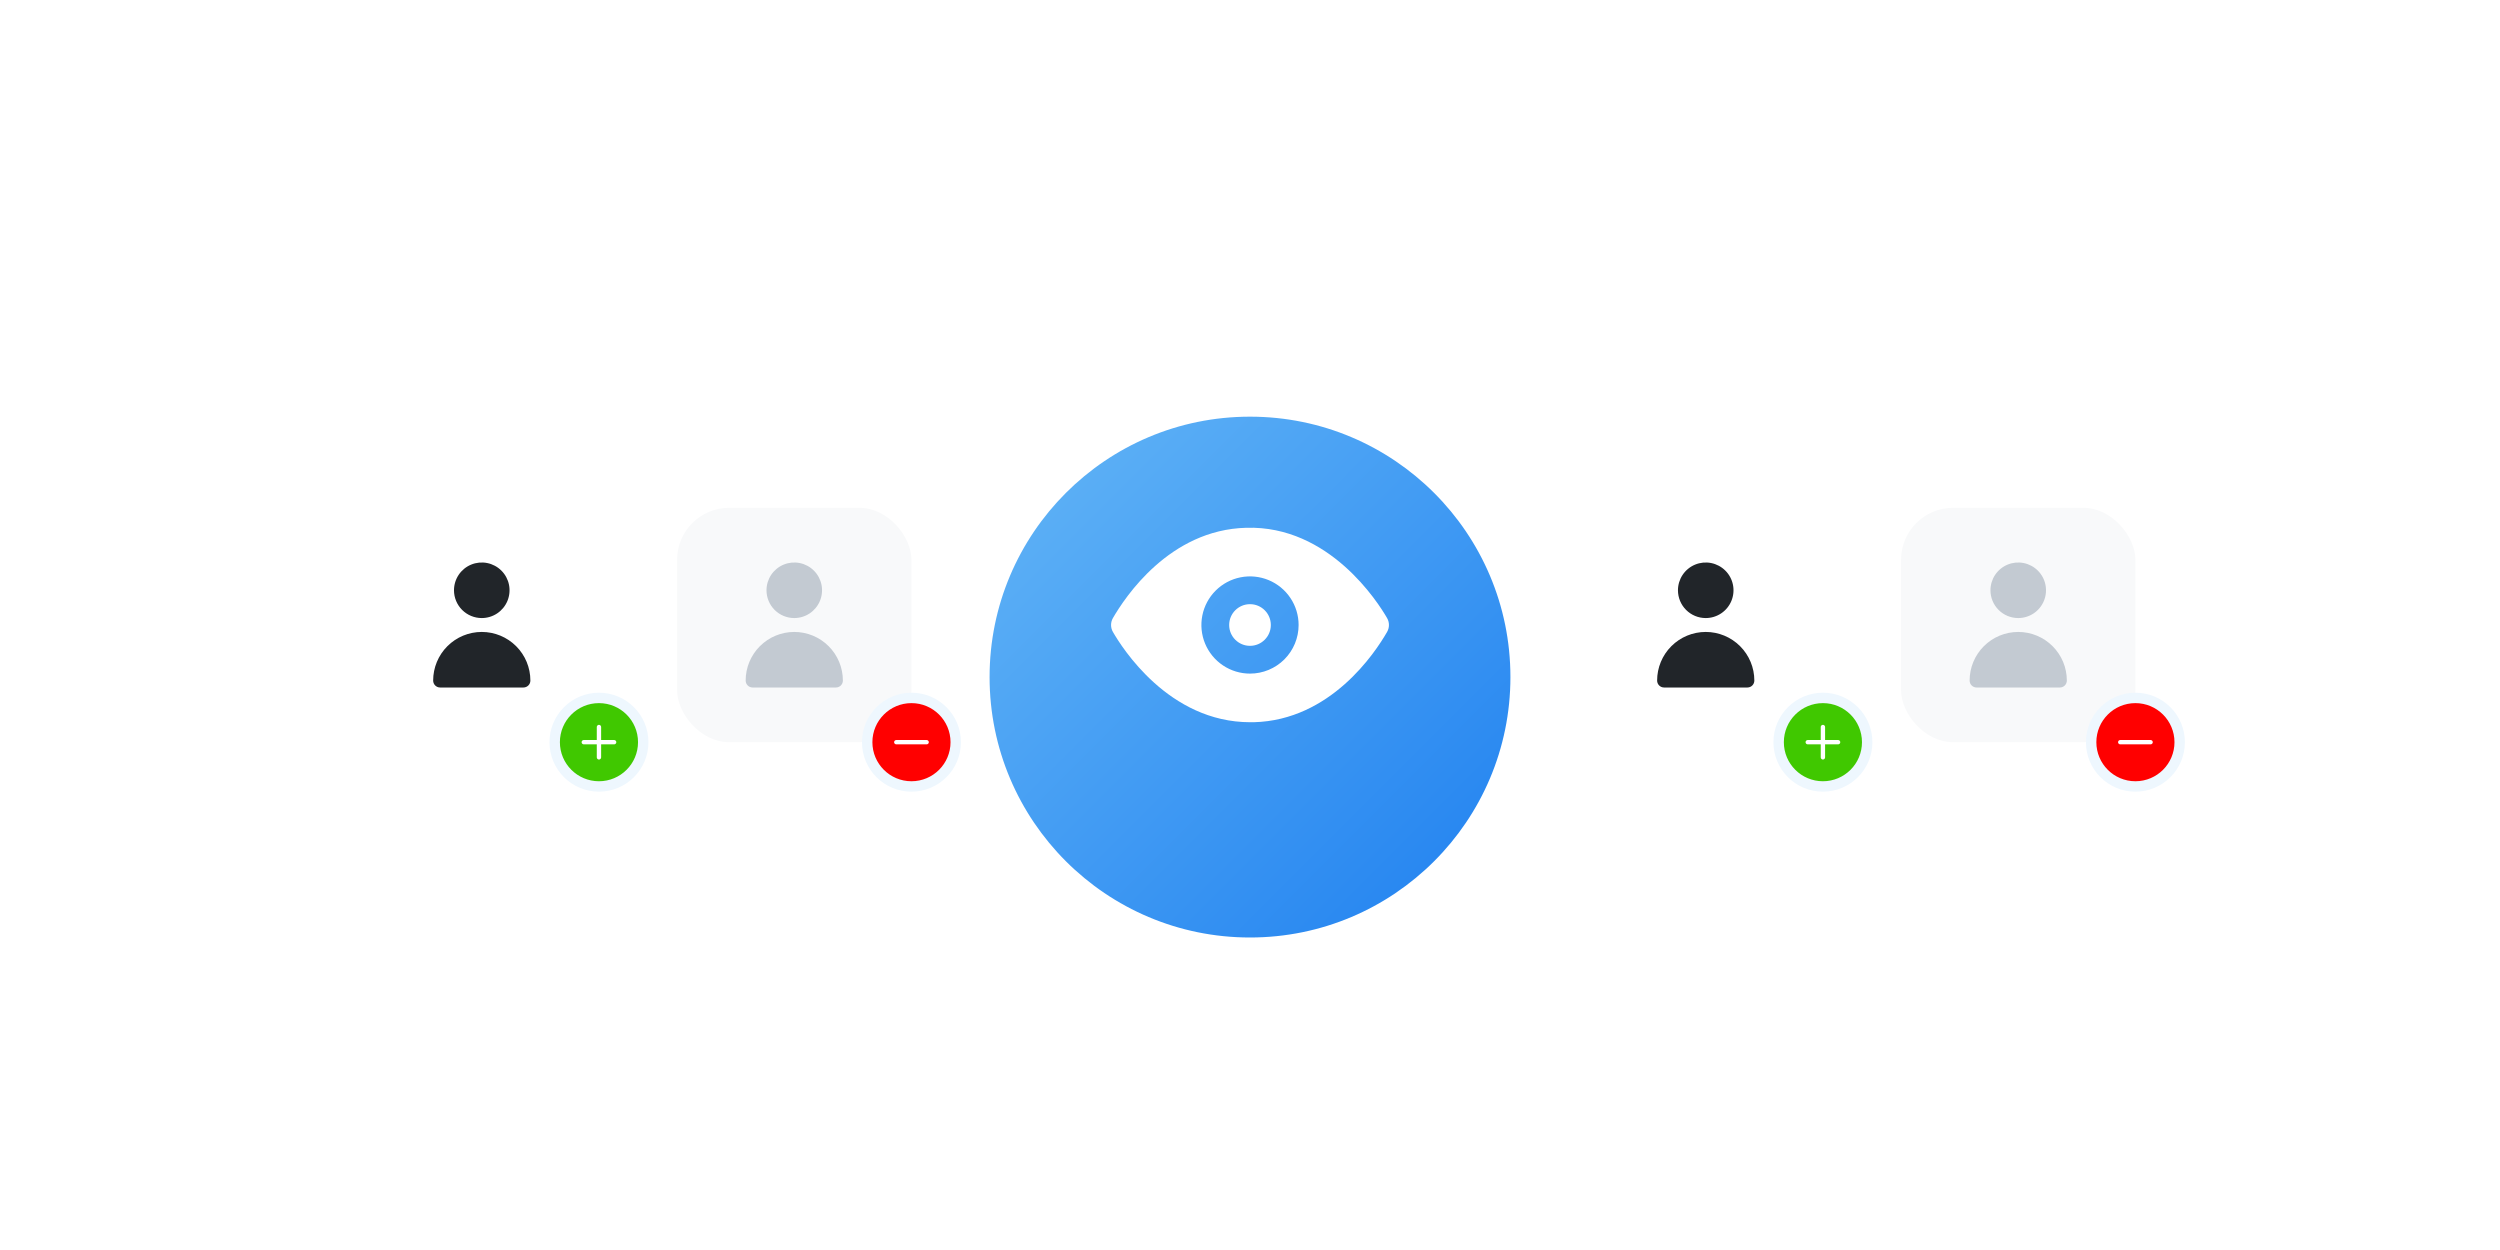
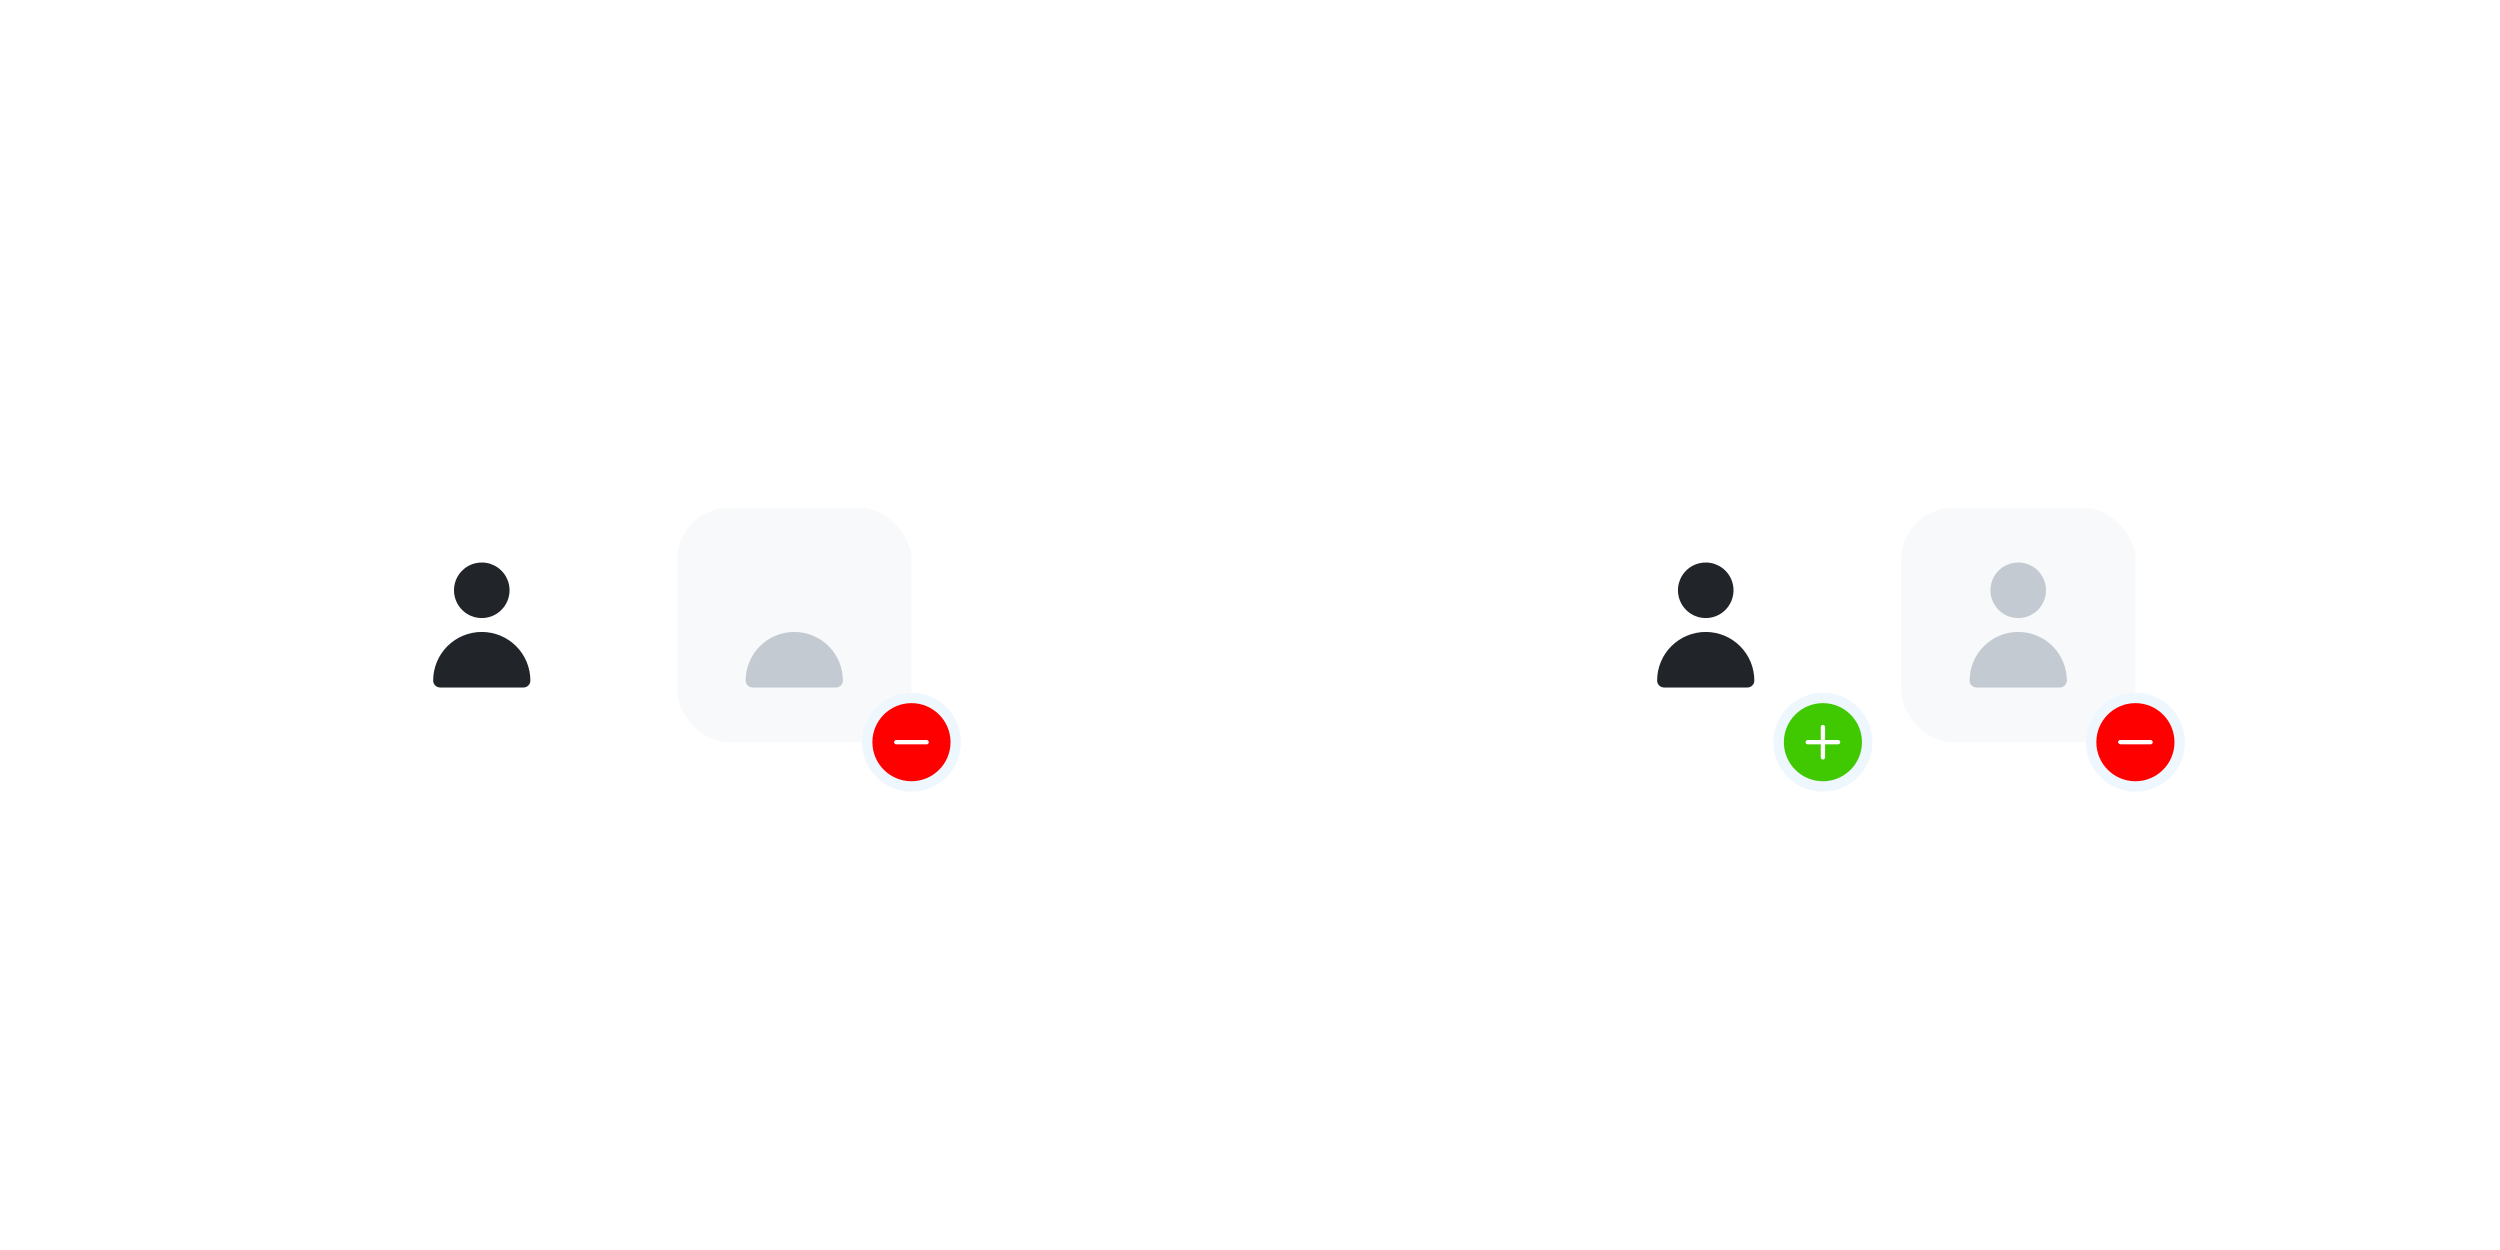
<svg xmlns="http://www.w3.org/2000/svg" width="480" height="240" viewBox="0 0 480 240" fill="none">
  <g filter="url(#filter0_d_233_1122)">
-     <circle cx="240" cy="120" r="50" fill="url(#paint0_linear_233_1122)" />
-   </g>
+     </g>
  <g clip-path="url(#clip0_233_1122)">
    <path d="M240 124C242.209 124 244 122.209 244 120C244 117.791 242.209 116 240 116C237.791 116 236 117.791 236 120C236 122.209 237.791 124 240 124Z" fill="white" />
    <path d="M266.32 118.667C264.613 115.707 255.227 100.853 239.28 101.333C224.533 101.707 216 114.667 213.68 118.667C213.446 119.072 213.323 119.532 213.323 120C213.323 120.468 213.446 120.928 213.68 121.333C215.36 124.24 224.347 138.667 240.053 138.667H240.72C255.467 138.293 264.027 125.333 266.32 121.333C266.554 120.928 266.677 120.468 266.677 120C266.677 119.532 266.554 119.072 266.32 118.667V118.667ZM240 129.333C238.154 129.333 236.35 128.786 234.815 127.76C233.28 126.735 232.084 125.277 231.377 123.572C230.671 121.866 230.486 119.99 230.846 118.179C231.206 116.369 232.095 114.706 233.4 113.4C234.706 112.095 236.369 111.206 238.179 110.846C239.99 110.486 241.866 110.671 243.572 111.377C245.277 112.084 246.735 113.28 247.76 114.815C248.786 116.35 249.333 118.154 249.333 120C249.333 122.475 248.35 124.849 246.6 126.6C244.849 128.35 242.475 129.333 240 129.333V129.333Z" fill="white" />
  </g>
  <rect x="70" y="97.5" width="45" height="45" rx="10" fill="white" />
  <rect x="305" y="97.5" width="45" height="45" rx="10" fill="white" />
-   <circle cx="115" cy="142.5" r="8.5" fill="#40C800" stroke="#EEF7FE" stroke-width="2" />
  <circle cx="350" cy="142.5" r="8.5" fill="#40C800" stroke="#EEF7FE" stroke-width="2" />
  <rect x="130" y="97.5" width="45" height="45" rx="10" fill="#F8F9FA" />
  <rect x="365" y="97.5" width="45" height="45" rx="10" fill="#F8F9FA" />
  <circle cx="175" cy="142.5" r="8.5" fill="#FF0000" stroke="#EEF7FE" stroke-width="2" />
  <circle cx="410" cy="142.5" r="8.5" fill="#FF0000" stroke="#EEF7FE" stroke-width="2" />
  <g clip-path="url(#clip1_233_1122)">
    <path d="M92.5 118.667C93.555 118.667 94.586 118.354 95.463 117.768C96.34 117.182 97.023 116.349 97.427 115.374C97.831 114.4 97.936 113.327 97.731 112.293C97.525 111.258 97.017 110.308 96.271 109.562C95.525 108.816 94.575 108.308 93.54 108.102C92.506 107.897 91.433 108.002 90.459 108.406C89.484 108.81 88.651 109.493 88.065 110.37C87.479 111.247 87.166 112.279 87.166 113.333C87.166 114.748 87.728 116.104 88.729 117.105C89.729 118.105 91.085 118.667 92.5 118.667Z" fill="#212529" />
    <path d="M100.5 132C100.853 132 101.193 131.859 101.443 131.609C101.693 131.359 101.833 131.02 101.833 130.667C101.833 128.191 100.85 125.817 99.1 124.067C97.349 122.317 94.975 121.333 92.5 121.333C90.025 121.333 87.65 122.317 85.9 124.067C84.15 125.817 83.166 128.191 83.166 130.667C83.166 131.02 83.307 131.359 83.557 131.609C83.807 131.859 84.146 132 84.5 132H100.5Z" fill="#212529" />
  </g>
  <g clip-path="url(#clip2_233_1122)">
    <path d="M327.5 118.667C328.555 118.667 329.586 118.354 330.463 117.768C331.34 117.182 332.024 116.349 332.427 115.374C332.831 114.4 332.936 113.327 332.731 112.293C332.525 111.258 332.017 110.308 331.271 109.562C330.525 108.816 329.575 108.308 328.54 108.102C327.506 107.897 326.433 108.002 325.459 108.406C324.484 108.81 323.651 109.493 323.065 110.37C322.479 111.247 322.167 112.279 322.167 113.333C322.167 114.748 322.728 116.104 323.729 117.105C324.729 118.105 326.085 118.667 327.5 118.667Z" fill="#212529" />
    <path d="M335.5 132C335.853 132 336.193 131.859 336.443 131.609C336.693 131.359 336.833 131.02 336.833 130.667C336.833 128.191 335.85 125.817 334.099 124.067C332.349 122.317 329.975 121.333 327.5 121.333C325.024 121.333 322.651 122.317 320.9 124.067C319.15 125.817 318.167 128.191 318.167 130.667C318.167 131.02 318.307 131.359 318.557 131.609C318.807 131.859 319.146 132 319.5 132H335.5Z" fill="#212529" />
  </g>
  <g clip-path="url(#clip3_233_1122)">
-     <path d="M152.5 118.667C153.555 118.667 154.586 118.354 155.463 117.768C156.34 117.182 157.024 116.349 157.427 115.374C157.831 114.4 157.936 113.327 157.731 112.293C157.525 111.258 157.017 110.308 156.271 109.562C155.525 108.816 154.575 108.308 153.54 108.102C152.506 107.897 151.433 108.002 150.459 108.406C149.484 108.81 148.651 109.493 148.065 110.37C147.479 111.247 147.167 112.279 147.167 113.333C147.167 114.748 147.728 116.104 148.729 117.105C149.729 118.105 151.085 118.667 152.5 118.667Z" fill="#C3CAD2" />
    <path d="M160.5 132C160.853 132 161.193 131.859 161.443 131.609C161.693 131.359 161.833 131.02 161.833 130.667C161.833 128.191 160.85 125.817 159.099 124.067C157.349 122.317 154.975 121.333 152.5 121.333C150.024 121.333 147.651 122.317 145.9 124.067C144.15 125.817 143.167 128.191 143.167 130.667C143.167 131.02 143.307 131.359 143.557 131.609C143.807 131.859 144.146 132 144.5 132H160.5Z" fill="#C3CAD2" />
  </g>
  <g clip-path="url(#clip4_233_1122)">
    <path d="M387.5 118.667C388.555 118.667 389.586 118.354 390.463 117.768C391.34 117.182 392.024 116.349 392.427 115.374C392.831 114.4 392.936 113.327 392.731 112.293C392.525 111.258 392.017 110.308 391.271 109.562C390.525 108.816 389.575 108.308 388.54 108.102C387.506 107.897 386.433 108.002 385.459 108.406C384.484 108.81 383.651 109.493 383.065 110.37C382.479 111.247 382.167 112.279 382.167 113.333C382.167 114.748 382.728 116.104 383.729 117.105C384.729 118.105 386.085 118.667 387.5 118.667Z" fill="#C3CAD2" />
    <path d="M395.5 132C395.853 132 396.193 131.859 396.443 131.609C396.693 131.359 396.833 131.02 396.833 130.667C396.833 128.191 395.85 125.817 394.099 124.067C392.349 122.317 389.975 121.333 387.5 121.333C385.024 121.333 382.651 122.317 380.9 124.067C379.15 125.817 378.167 128.191 378.167 130.667C378.167 131.02 378.307 131.359 378.557 131.609C378.807 131.859 379.146 132 379.5 132H395.5Z" fill="#C3CAD2" />
  </g>
  <g clip-path="url(#clip5_233_1122)">
    <path d="M177.917 142.917H172.083C171.973 142.917 171.867 142.873 171.789 142.795C171.71 142.716 171.667 142.61 171.667 142.5C171.667 142.389 171.71 142.283 171.789 142.205C171.867 142.127 171.973 142.083 172.083 142.083H177.917C178.027 142.083 178.133 142.127 178.211 142.205C178.289 142.283 178.333 142.389 178.333 142.5C178.333 142.61 178.289 142.716 178.211 142.795C178.133 142.873 178.027 142.917 177.917 142.917Z" fill="white" />
  </g>
  <g clip-path="url(#clip6_233_1122)">
-     <path d="M412.917 142.917H407.083C406.973 142.917 406.867 142.873 406.789 142.795C406.71 142.716 406.667 142.61 406.667 142.5C406.667 142.389 406.71 142.283 406.789 142.205C406.867 142.127 406.973 142.083 407.083 142.083H412.917C413.027 142.083 413.133 142.127 413.211 142.205C413.289 142.283 413.333 142.389 413.333 142.5C413.333 142.61 413.289 142.716 413.211 142.795C413.133 142.873 413.027 142.917 412.917 142.917Z" fill="white" />
+     <path d="M412.917 142.917H407.083C406.71 142.716 406.667 142.61 406.667 142.5C406.667 142.389 406.71 142.283 406.789 142.205C406.867 142.127 406.973 142.083 407.083 142.083H412.917C413.027 142.083 413.133 142.127 413.211 142.205C413.289 142.283 413.333 142.389 413.333 142.5C413.333 142.61 413.289 142.716 413.211 142.795C413.133 142.873 413.027 142.917 412.917 142.917Z" fill="white" />
  </g>
  <g clip-path="url(#clip7_233_1122)">
    <path d="M117.917 142.083H115.417V139.583C115.417 139.473 115.373 139.367 115.294 139.289C115.216 139.211 115.11 139.167 115 139.167C114.889 139.167 114.783 139.211 114.705 139.289C114.627 139.367 114.583 139.473 114.583 139.583V142.083H112.083C111.973 142.083 111.867 142.127 111.789 142.205C111.71 142.284 111.667 142.39 111.667 142.5C111.667 142.611 111.71 142.717 111.789 142.795C111.867 142.873 111.973 142.917 112.083 142.917H114.583V145.417C114.583 145.527 114.627 145.633 114.705 145.711C114.783 145.79 114.889 145.833 115 145.833C115.11 145.833 115.216 145.79 115.294 145.711C115.373 145.633 115.417 145.527 115.417 145.417V142.917H117.917C118.027 142.917 118.133 142.873 118.211 142.795C118.289 142.717 118.333 142.611 118.333 142.5C118.333 142.39 118.289 142.284 118.211 142.205C118.133 142.127 118.027 142.083 117.917 142.083Z" fill="white" />
  </g>
  <g clip-path="url(#clip8_233_1122)">
    <path d="M352.917 142.083H350.417V139.583C350.417 139.473 350.373 139.367 350.294 139.289C350.216 139.211 350.11 139.167 350 139.167C349.889 139.167 349.783 139.211 349.705 139.289C349.627 139.367 349.583 139.473 349.583 139.583V142.083H347.083C346.973 142.083 346.867 142.127 346.789 142.205C346.71 142.284 346.667 142.39 346.667 142.5C346.667 142.611 346.71 142.717 346.789 142.795C346.867 142.873 346.973 142.917 347.083 142.917H349.583V145.417C349.583 145.527 349.627 145.633 349.705 145.711C349.783 145.79 349.889 145.833 350 145.833C350.11 145.833 350.216 145.79 350.294 145.711C350.373 145.633 350.417 145.527 350.417 145.417V142.917H352.917C353.027 142.917 353.133 142.873 353.211 142.795C353.289 142.717 353.333 142.611 353.333 142.5C353.333 142.39 353.289 142.284 353.211 142.205C353.133 142.127 353.027 142.083 352.917 142.083Z" fill="white" />
  </g>
  <defs>
    <filter id="filter0_d_233_1122" x="180" y="70" width="120" height="120" filterUnits="userSpaceOnUse" color-interpolation-filters="sRGB">
      <feFlood flood-opacity="0" result="BackgroundImageFix" />
      <feColorMatrix in="SourceAlpha" type="matrix" values="0 0 0 0 0 0 0 0 0 0 0 0 0 0 0 0 0 0 127 0" result="hardAlpha" />
      <feMorphology radius="10" operator="erode" in="SourceAlpha" result="effect1_dropShadow_233_1122" />
      <feOffset dy="10" />
      <feGaussianBlur stdDeviation="10" />
      <feComposite in2="hardAlpha" operator="out" />
      <feColorMatrix type="matrix" values="0 0 0 0 0.122 0 0 0 0 0.502 0 0 0 0 0.941 0 0 0 1 0" />
      <feBlend mode="normal" in2="BackgroundImageFix" result="effect1_dropShadow_233_1122" />
      <feBlend mode="normal" in="SourceGraphic" in2="effect1_dropShadow_233_1122" result="shape" />
    </filter>
    <linearGradient id="paint0_linear_233_1122" x1="290" y1="170" x2="190" y2="70" gradientUnits="userSpaceOnUse">
      <stop stop-color="#1F80F0" />
      <stop offset="1" stop-color="#64B6F6" />
    </linearGradient>
    <clipPath id="clip0_233_1122">
      <rect width="64" height="64" fill="white" transform="translate(208 88)" />
    </clipPath>
    <clipPath id="clip1_233_1122">
      <rect width="32" height="32" fill="white" transform="translate(76.5 104)" />
    </clipPath>
    <clipPath id="clip2_233_1122">
      <rect width="32" height="32" fill="white" transform="translate(311.5 104)" />
    </clipPath>
    <clipPath id="clip3_233_1122">
      <rect width="32" height="32" fill="white" transform="translate(136.5 104)" />
    </clipPath>
    <clipPath id="clip4_233_1122">
      <rect width="32" height="32" fill="white" transform="translate(371.5 104)" />
    </clipPath>
    <clipPath id="clip5_233_1122">
      <rect width="10" height="10" fill="white" transform="translate(170 137.5)" />
    </clipPath>
    <clipPath id="clip6_233_1122">
      <rect width="10" height="10" fill="white" transform="translate(405 137.5)" />
    </clipPath>
    <clipPath id="clip7_233_1122">
      <rect width="10" height="10" fill="white" transform="translate(110 137.5)" />
    </clipPath>
    <clipPath id="clip8_233_1122">
      <rect width="10" height="10" fill="white" transform="translate(345 137.5)" />
    </clipPath>
  </defs>
</svg>